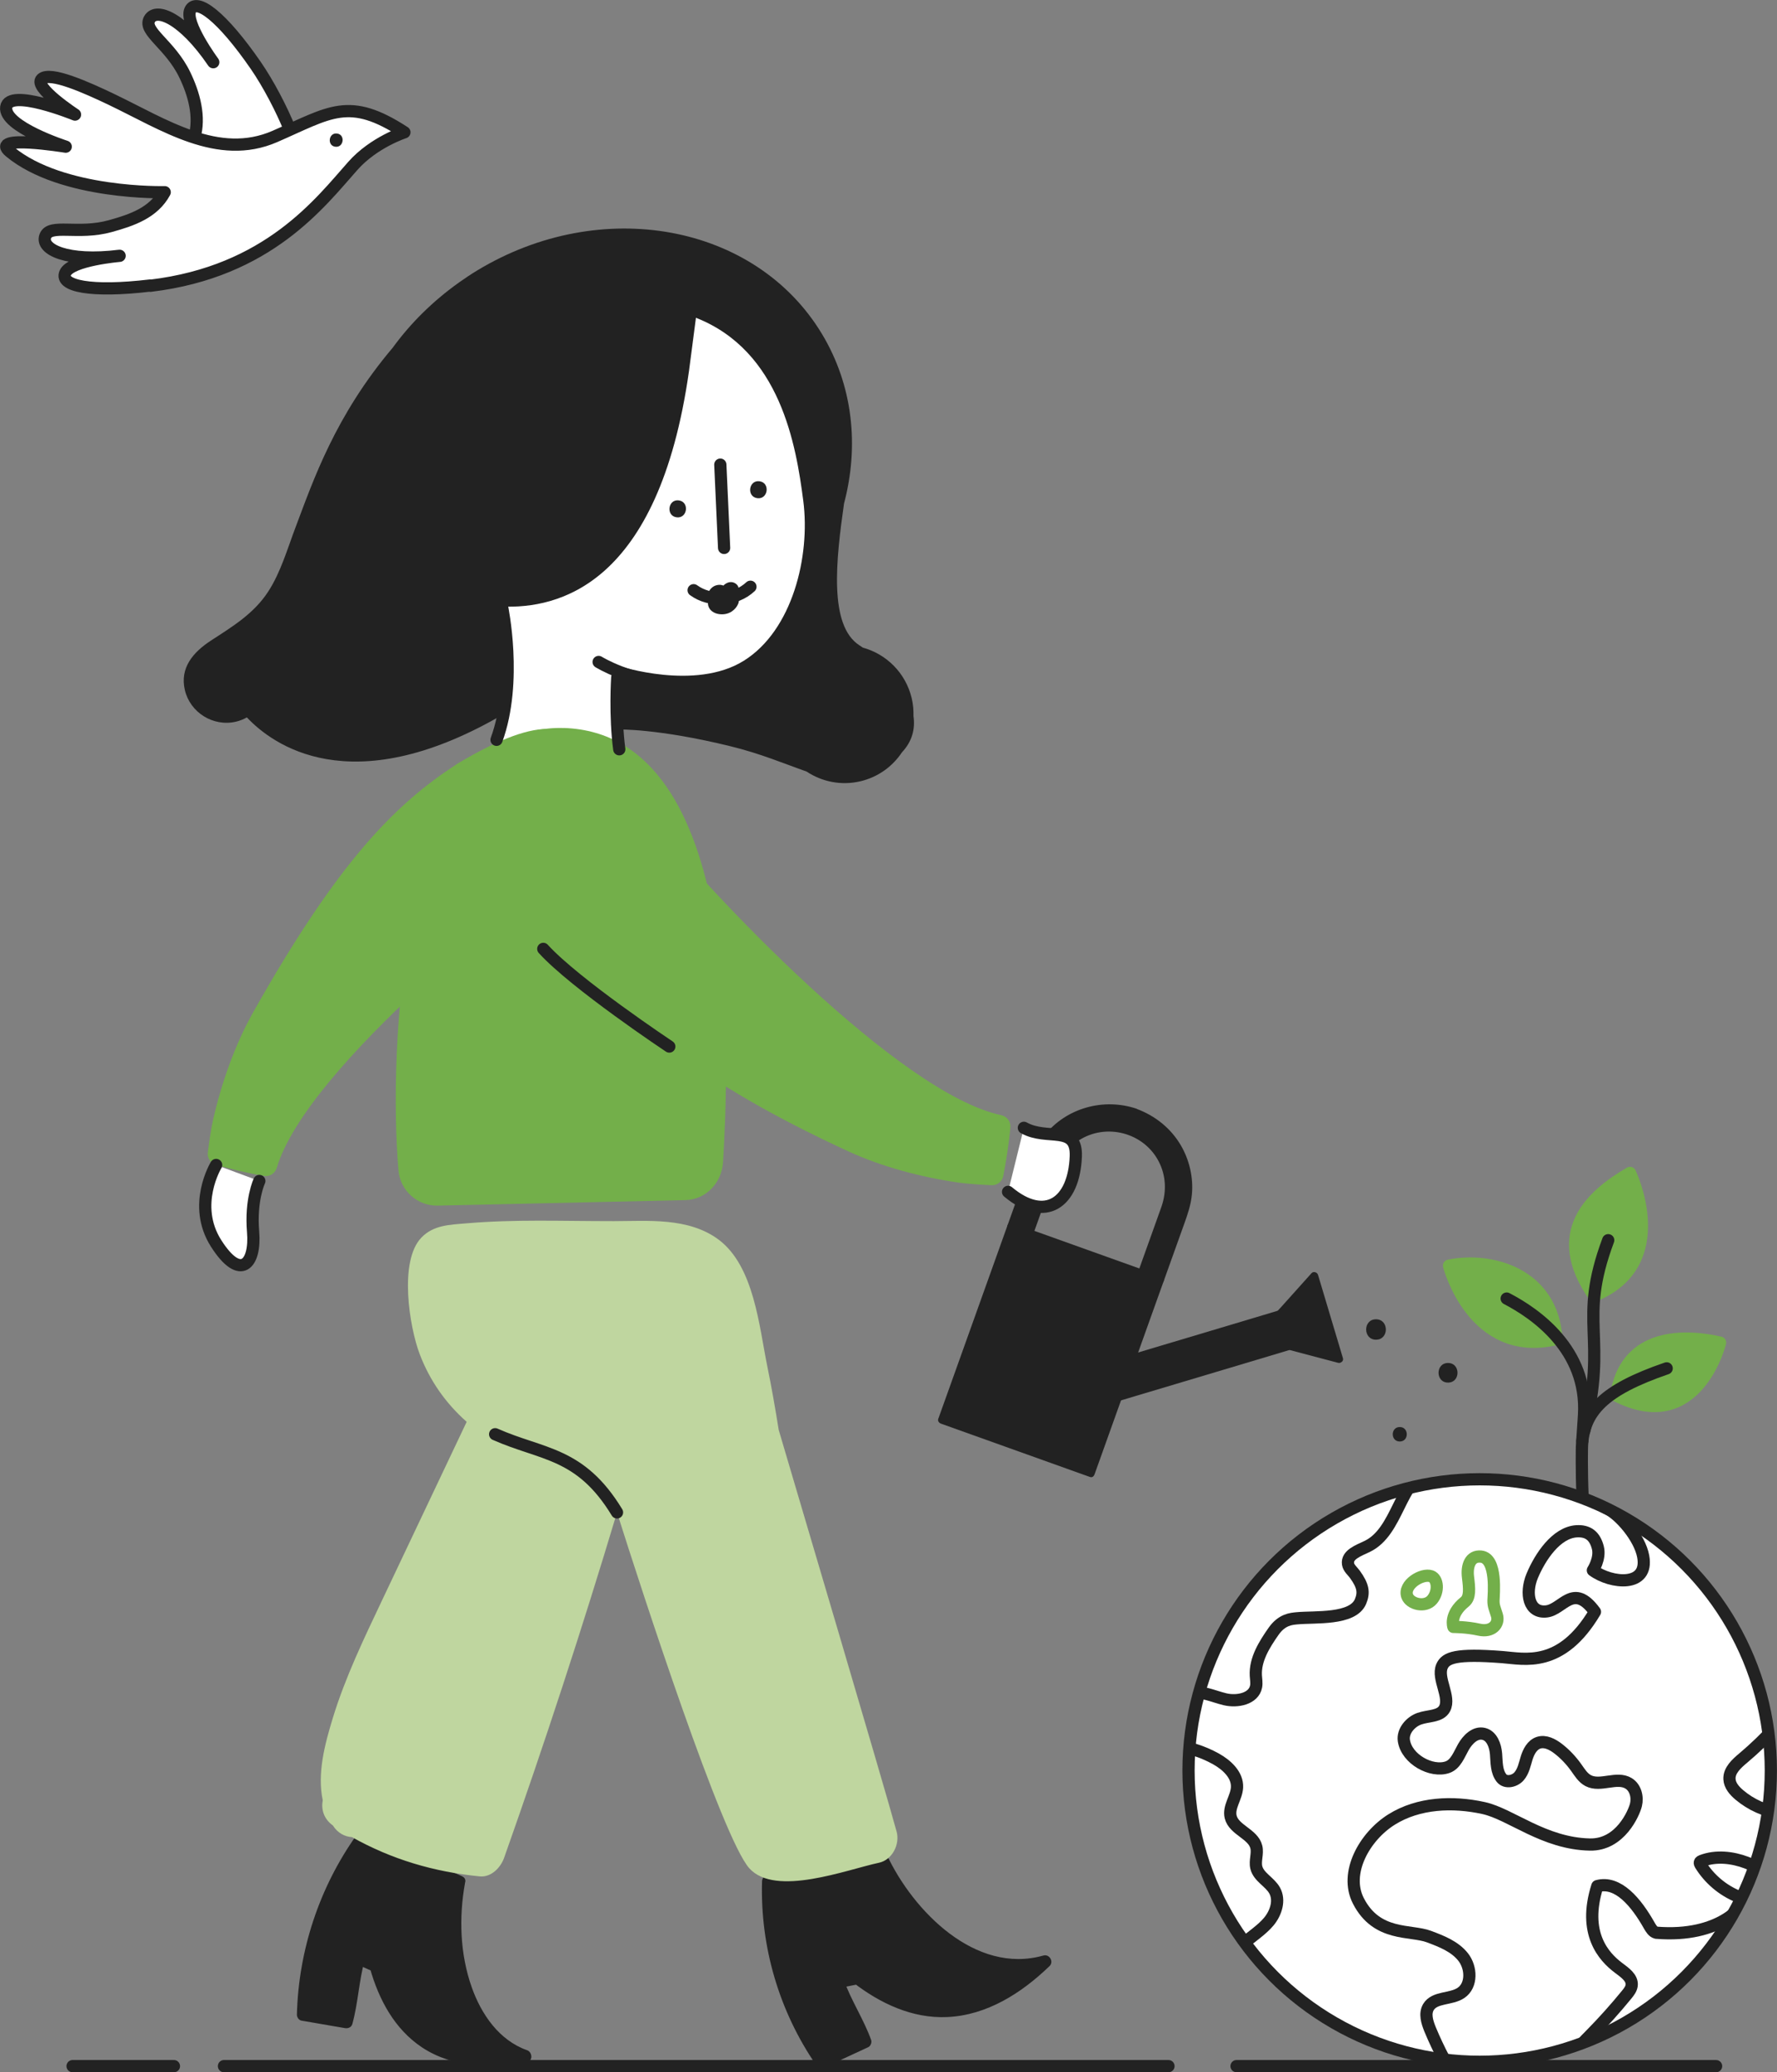
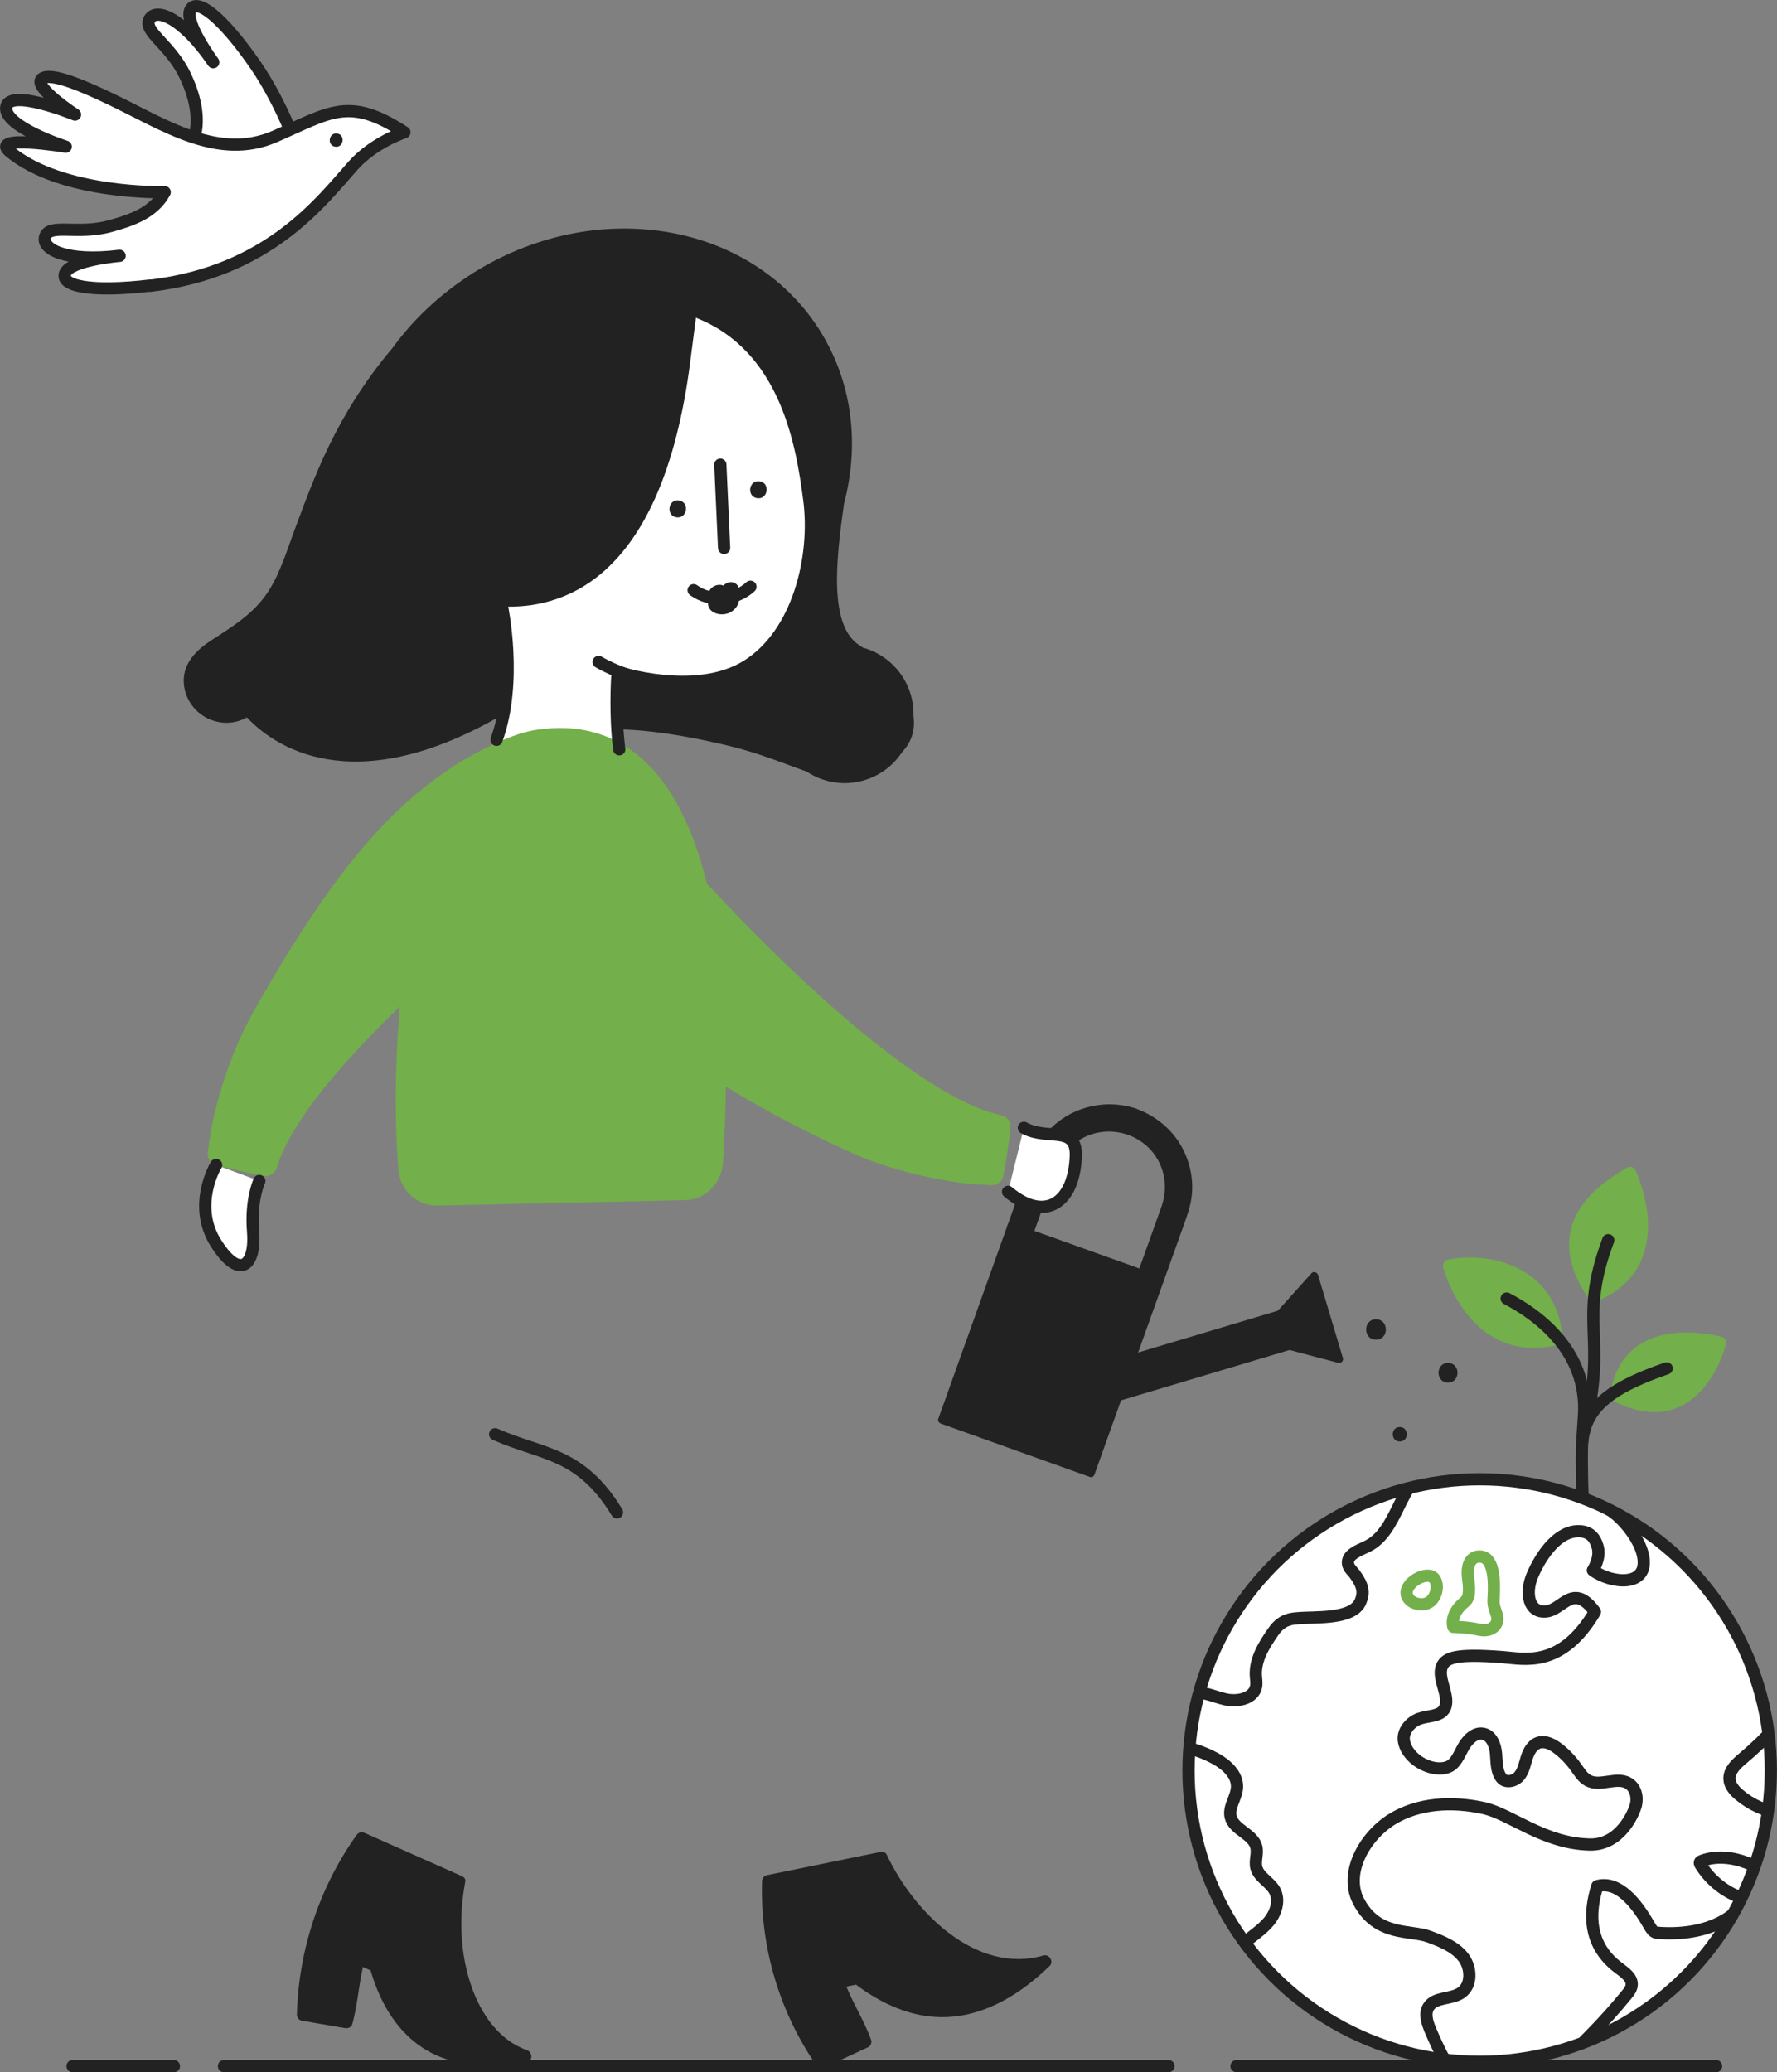
<svg xmlns="http://www.w3.org/2000/svg" id="Capa_2" width="290.88" height="339.09" viewBox="0 0 290.88 339.09">
  <rect x="0" y="0" width="290.88" height="339.09" fill="#808080" stroke="none" />
  <defs>
    <clipPath id="clippath">
      <circle cx="242.21" cy="289.72" r="47.66" fill="#fff" stroke="#222" stroke-linecap="round" stroke-linejoin="round" stroke-width="2" />
    </clipPath>
  </defs>
  <g id="Capa_3">
    <path d="m76.3,81.27c0-18.75,13.02-33.95,29.09-33.95s29.09,15.2,29.09,33.95c0,18.75-13.02,33.95-29.09,33.95-1.22,0-2.42-.1-3.6-.27v9.3s-21.62,0-21.62,0c3.81-6.82,2.04-22.5,2.04-22.5-3.7-5.7-5.9-12.79-5.9-20.49Z" fill="#fff" />
    <rect x="155.24" y="207.93" width="33.62" height="25.92" transform="translate(-93.91 308.41) rotate(-70.3)" fill="#222" />
    <path d="m178.74,240.49c-7.12-2.55-14.23-5.1-21.35-7.64-1.02-.36-2.04-.73-3.05-1.09l.43.76c3.31-9.24,6.62-18.48,9.92-27.72.47-1.31.94-2.62,1.41-3.93l-.76.43c7.12,2.55,14.23,5.1,21.35,7.64,1.02.36,2.04.73,3.05,1.09l-.43-.76c-3.31,9.24-6.62,18.48-9.92,27.72-.47,1.31-.94,2.62-1.41,3.93-.27.75.92,1.07,1.19.33,3.31-9.24,6.62-18.48,9.92-27.72.47-1.31.94-2.62,1.41-3.93.12-.33-.14-.65-.43-.76-7.12-2.55-14.23-5.1-21.35-7.64-1.02-.36-2.04-.73-3.05-1.09-.33-.12-.65.14-.76.43-3.31,9.24-6.62,18.48-9.92,27.72-.47,1.31-.94,2.62-1.41,3.93-.12.33.14.65.43.76,7.12,2.55,14.23,5.1,21.35,7.64,1.02.36,2.04.73,3.05,1.09.75.27,1.07-.92.33-1.19Z" fill="#222" />
    <path d="m185.96,182.04c-6.74-2.41-14.16,1.09-16.57,7.83l-3.88,10.83,3.03,1.09,3.88-10.84c1.81-5.06,7.39-7.7,12.45-5.89,5.06,1.81,7.7,7.39,5.89,12.45l-3.88,10.84,3.03,1.09,3.88-10.83c2.41-6.74-1.09-14.16-7.83-16.57Z" fill="#222" />
    <path d="m186.12,181.45c-5.45-1.87-11.63-.16-15.21,4.41-2.27,2.9-3.21,6.9-4.44,10.32-.52,1.45-1.04,2.91-1.56,4.36-.12.33.14.65.43.76,1.01.36,2.02.72,3.03,1.09.33.12.65-.14.76-.43.86-2.41,1.73-4.83,2.59-7.24,1.1-3.07,1.95-6.22,4.87-8.11,4.48-2.91,10.68-1.28,13.11,3.5,1.16,2.27,1.27,4.86.45,7.26-.28.82-.58,1.63-.87,2.44-1,2.8-2,5.6-3.01,8.4-.12.33.14.65.43.76,1.01.36,2.02.72,3.03,1.09.33.12.65-.14.76-.43,1.12-3.12,2.23-6.23,3.35-9.35.57-1.58,1.1-3.13,1.26-4.82.26-2.78-.4-5.64-1.81-8.05-1.63-2.78-4.18-4.82-7.18-5.94-.74-.28-1.07.91-.33,1.19,6.58,2.45,9.6,9.62,7.29,16.12-1.24,3.51-2.51,7.01-3.76,10.51l.76-.43c-1.01-.36-2.02-.72-3.03-1.09l.43.76c.99-2.77,1.98-5.53,2.97-8.3.38-1.06.82-2.12,1.12-3.2.64-2.3.46-4.78-.5-6.96-2.09-4.76-7.62-7.28-12.59-5.7-2.35.75-4.4,2.33-5.69,4.43-.66,1.07-1.05,2.26-1.47,3.44-1.12,3.13-2.24,6.26-3.36,9.4l.76-.43c-1.01-.36-2.02-.72-3.03-1.09l.43.76c1.25-3.5,2.5-7.01,3.76-10.51,2.36-6.53,9.31-9.98,15.92-7.71.75.26,1.08-.93.33-1.19Z" fill="#222" />
    <rect x="164.69" y="221.6" width="46.58" height="5.42" transform="translate(-56.34 63.19) rotate(-16.63)" fill="#222" />
    <path d="m210.89,219.62c-5.01,1.5-10.02,2.99-15.02,4.49-8.03,2.4-16.06,4.8-24.09,7.2-1.84.55-3.68,1.1-5.51,1.65l.79.45c-.52-1.73-1.03-3.46-1.55-5.19l-.45.79c5.01-1.5,10.02-2.99,15.02-4.49,8.03-2.4,16.06-4.8,24.09-7.2,1.84-.55,3.68-1.1,5.51-1.65l-.79-.45c.52,1.73,1.03,3.46,1.55,5.19.24.79,1.48.45,1.24-.34-.52-1.73-1.03-3.46-1.55-5.19-.1-.33-.45-.55-.79-.45-5.01,1.5-10.02,2.99-15.02,4.49-8.03,2.4-16.06,4.8-24.09,7.2-1.84.55-3.68,1.1-5.51,1.65-.33.1-.55.45-.45.79.52,1.73,1.03,3.46,1.55,5.19.1.33.45.55.79.45,5.01-1.5,10.02-2.99,15.02-4.49,8.03-2.4,16.06-4.8,24.09-7.2,1.84-.55,3.68-1.1,5.51-1.65.79-.24.45-1.48-.34-1.24Z" fill="#222" />
    <polygon points="219.19 222.39 211.06 220.23 209.51 215.05 215.13 208.79 219.19 222.39" fill="#222" />
    <path d="m219.36,221.77c-2.71-.72-5.42-1.43-8.13-2.15l.45.45c-.52-1.73-1.03-3.46-1.55-5.19l-.17.62c1.87-2.09,3.74-4.17,5.62-6.26l-1.07-.28c1.18,3.96,2.36,7.91,3.55,11.87.17.58.34,1.15.52,1.73.24.79,1.48.45,1.24-.34-1.18-3.96-2.36-7.91-3.55-11.87-.17-.58-.34-1.15-.52-1.73-.13-.44-.74-.65-1.07-.28-1.04,1.16-2.08,2.32-3.12,3.48l-1.94,2.16c-.32.36-.8.72-.71,1.25.12.73.44,1.48.65,2.19.27.91.53,1.82.82,2.73.16.5.42.67.89.8l2.46.65c1.76.47,3.53.93,5.29,1.4.8.21,1.14-1.03.34-1.24Z" fill="#222" />
    <path d="m237.03,223.03c-2.07,0-2.07,3.21,0,3.21s2.07-3.21,0-3.21Z" fill="#222" />
    <path d="m229.13,233.51c-1.53,0-1.53,2.37,0,2.37,1.53,0,1.53-2.37,0-2.37Z" fill="#222" />
    <path d="m225.24,215.88c-2.15,0-2.15,3.34,0,3.34,2.15,0,2.15-3.34,0-3.34Z" fill="#222" />
    <path d="m92.3,119.13c-27.18-.9-28.7,53.86-27.07,72.4.29,3.31,3.11,5.83,6.43,5.75l40.52-.9c3.41-.08,5.98-2.85,6.18-6.26.85-14.35,3.64-70.02-26.07-71Z" fill="#73af4a" />
    <path d="m74.71,125.08c-9.93,6.47-19.26,15.69-33.26,40.55-2.99,5.3-5.18,11.55-6.55,17.5-.36,1.56-.69,3.91-.88,5.46-.12.92.46,1.78,1.35,2.03,2.36.66,5.45,1.41,7.85,1.8.94.16,1.82-.42,2.09-1.34,4.88-16.34,40.07-44.7,54.33-54.22-6.36-1.37,4.37-29.4-24.94-11.79Z" fill="#73af4a" />
    <path d="m144.28,304.07l-18.5,3.78c-.36,10.44,2.75,20.97,8.71,29.54l7.11-3.29c-1.16-3.38-3.3-6.42-4.46-9.8l3.22-.64c9.18,7.18,19.76,8.01,30.7-2.67-9.7,2.86-21.31-5.1-26.78-16.91Z" fill="#222" />
    <path d="m144,303.07c-6.17,1.26-12.33,2.52-18.5,3.78-.45.09-.75.57-.76,1-.32,10.66,2.8,21.28,8.85,30.06.34.5.88.62,1.42.37,2.37-1.1,4.74-2.19,7.11-3.29.39-.18.62-.77.48-1.17-1.21-3.39-3.25-6.41-4.46-9.8l-.72,1.28c1.07-.21,2.15-.43,3.22-.64l-1.01-.27c4.43,3.43,9.7,5.93,15.42,5.67,6.52-.3,12.17-3.92,16.75-8.34.75-.72-.02-2.01-1.01-1.73-11.14,3.16-21.32-7.32-25.61-16.44-.57-1.21-2.36-.16-1.79,1.05,4.71,10.01,15.9,20.81,27.96,17.39l-1.01-1.73c-5.16,4.98-11.92,8.89-19.33,7.44-3.13-.61-6.01-2.01-8.61-3.82-.59-.41-1.27-1.21-2.03-1.26-.3-.02-.69.12-.97.18-.84.17-1.68.34-2.52.5-.52.1-.9.78-.72,1.28,1.21,3.39,3.25,6.41,4.46,9.8l.48-1.17c-2.37,1.1-4.74,2.19-7.11,3.29l1.42.37c-5.86-8.51-8.88-18.69-8.57-29.02l-.76,1c6.17-1.26,12.33-2.52,18.5-3.78,1.31-.27.75-2.27-.55-2Z" fill="#222" />
    <path d="m75.16,307.89l-15.95-7.09c-5.98,8.31-9.4,18.6-9.61,28.88l7.13,1.23c.98-3.39,1.04-7.05,2.01-10.44l2.77,1.25c2.96,10.9,10.45,17.4,24.5,14.71-8.84-3-13.2-15.88-10.85-28.52Z" fill="#222" />
    <path d="m75.66,307.03c-5.32-2.36-10.63-4.73-15.95-7.09-.52-.23-1.02-.12-1.36.36-6.09,8.56-9.49,18.88-9.75,29.38,0,.4.31.88.73.96,2.38.41,4.75.82,7.13,1.23.53.09,1.07-.13,1.22-.69.94-3.43,1.07-7.01,2.01-10.44l-1.46.59,2.77,1.25-.46-.59c1.42,5.12,4.02,10.04,8.55,13.04,5.07,3.36,11.39,3.43,17.18,2.36,1.04-.19.84-1.62,0-1.91-4.57-1.61-7.49-5.88-9.05-10.29-1.92-5.43-2.12-11.39-1.11-17.02.22-1.25-1.69-1.78-1.91-.53-1.86,10.31.05,25.68,11.54,29.74v-1.91c-6.29,1.17-13.18.71-17.93-4.04-2.05-2.04-3.51-4.62-4.51-7.33-.38-1.03-.48-2.76-1.48-3.33-.81-.46-1.73-.78-2.58-1.16-.57-.26-1.27-.08-1.46.59-.94,3.43-1.07,7.01-2.01,10.44l1.22-.69c-2.38-.41-4.75-.82-7.13-1.23l.73.96c.25-10.17,3.58-20.09,9.48-28.38l-1.36.36c5.32,2.36,10.63,4.73,15.95,7.09,1.16.51,2.16-1.19,1-1.71Z" fill="#222" />
    <path d="m111.11,81.88c-1.78-.23-2.14,2.54-.35,2.77,1.78.23,2.14-2.54.35-2.77Z" fill="#222" />
    <path d="m124.32,78.75c-1.78-.23-2.14,2.54-.35,2.77,1.78.23,2.14-2.54.35-2.77Z" fill="#222" />
    <path d="m31.81,22.52c1-3.4-.05-7.14-1.56-10.27-2.39-4.97-6.87-7.12-5.78-9.1,1.1-1.98,5.51-.19,10.44,7.03,0,0-4.76-6.45-3.76-8.54s5.16,1.01,10.74,9.1c2.03,2.95,4.21,7.1,5.58,10.51,0,0-5.72,7.65-15.65,1.28h0Z" fill="#fff" stroke="#222" stroke-linecap="round" stroke-linejoin="round" stroke-width="2" />
    <path d="m24.6,46.76c19.36-2.3,27.87-13.67,33.17-19.63,3.43-3.86,8.43-5.48,8.43-5.48-9.11-5.93-12.12-3.27-21.21.68-9.29,4.04-18.19-1.97-26.78-6.08-3.86-1.84-10.03-4.65-11.4-3.31s5.47,5.81,5.47,5.81c0,0-10.8-4.41-11.26-1.22-.46,3.19,9.74,6.47,9.74,6.47,0,0-12.63-2.06-9.13.83,8.55,7.06,25.33,6.62,25.33,6.62-1.82,3.37-5.37,4.57-8.9,5.55-5.31,1.48-9.89-.46-10.65,1.67-.76,2.13,3.5,4.26,12.17,3.19,0,0-7.99.68-8.9,2.81-.91,2.13,4.17,3.21,13.92,2.05Z" fill="#fff" stroke="#222" stroke-linecap="round" stroke-linejoin="round" stroke-width="2" />
    <path d="m55.17,21.85c-1.39-.18-1.67,1.99-.28,2.16,1.39.18,1.67-1.99.28-2.16Z" fill="#222" />
    <line x1="117.91" y1="76.03" x2="118.53" y2="89.66" fill="none" stroke="#222" stroke-linecap="round" stroke-linejoin="round" stroke-width="2" />
    <path d="m122.84,96.01c-2.46,2.3-6.58,2.55-9.3.57" fill="none" stroke="#222" stroke-linecap="round" stroke-linejoin="round" stroke-width="2" />
    <path d="m120.84,95.98c-.04-.1-.12-.19-.19-.28-.07-.09-.18-.16-.27-.23-.09-.07-.22-.11-.31-.15-.11-.04-.23-.06-.35-.07-.12-.01-.25.01-.37.03-.13.02-.26.08-.37.13-.16.07-.31.18-.44.29-.02.02-.04.03-.05.05-.02.02-.04.06-.07.08-.05-.02-.09-.04-.14-.06-.4-.12-.81-.09-1.2.06-.64.25-1.02.78-1.24,1.42-.12.36-.06.73.1,1.04-.14.51-.01,1.05.33,1.47.27.33.72.57,1.13.67.81.2,1.73.09,2.42-.4.46-.32.8-.72,1.02-1.24.2-.51.11-1.08-.17-1.54.1-.12.17-.22.23-.39.04-.1.06-.22.05-.32,0-.25-.04-.33-.13-.56Z" fill="#222" />
    <path d="m97.99,108.32s5.27,3.29,12.55,3.53" fill="none" stroke="#222" stroke-linecap="round" stroke-linejoin="round" stroke-width="2" />
    <path d="m82.17,99.25s2.6,12.28-.89,21.81" fill="none" stroke="#222" stroke-linecap="round" stroke-linejoin="round" stroke-width="2" />
    <path d="m101.04,110.85s-.41,6.25.33,11.76" fill="none" stroke="#222" stroke-linecap="round" stroke-linejoin="round" stroke-width="2" />
    <path d="m141.21,105.95c-.18-.12-.35-.24-.53-.35-5.05-3.26-3.83-14.01-2.52-23.2,2.49-9.41,1.48-19.33-3.64-27.8-10.86-17.97-36.1-22.61-56.38-10.36-1.03.62-2.02,1.29-2.99,1.97-.02.01-.03.03-.05.04-4.28,3.05-7.91,6.66-10.81,10.64-9.45,11.17-13,21.7-15.91,29.39-1.33,3.5-2.42,7.36-4.48,10.53-2.36,3.63-5.87,5.73-9.4,8.03-2.86,1.88-5.1,4.42-4.24,8.08s4.63,6.05,8.37,5.17c.64-.15,1.23-.39,1.78-.7,4.16,4.42,16.9,13.87,41.41-.18,0,0,2.22-8.59.34-17.96,9.17.38,25.64-3.38,30.62-38.52l1.14-8.73c13.83,5.43,16.39,20.83,17.57,29.95,1.18,9.12-1.79,21.23-9.75,26.18-7.95,4.95-20.35.86-20.35.86-.64,1.94-.78,7.29-.18,10.38,0,0,6.41-.19,18.36,2.74,4.98,1.22,8.81,2.86,12.46,4.14,2.51,1.67,5.67,2.34,8.83,1.59,2.89-.69,5.25-2.43,6.78-4.73,1.69-1.8,2.19-3.85,1.89-5.94.03-.96-.06-1.94-.29-2.91-.99-4.18-4.18-7.26-8.05-8.3Z" fill="#222" />
    <line x1="36.66" y1="338.09" x2="191.27" y2="338.09" fill="none" stroke="#222" stroke-linecap="round" stroke-linejoin="round" stroke-width="2" />
    <line x1="28.47" y1="338.09" x2="11.88" y2="338.09" fill="none" stroke="#222" stroke-linecap="round" stroke-linejoin="round" stroke-width="2" />
    <line x1="280.91" y1="338.09" x2="202.41" y2="338.09" fill="none" stroke="#222" stroke-linecap="round" stroke-linejoin="round" stroke-width="2" />
-     <path d="m146.77,299.72c-2.01-7.4-17.07-58.15-19.3-65.73-.56-3.49-1.16-6.96-1.87-10.42-1.33-6.46-2.14-16.35-7.95-20.71-4.95-3.71-11.7-3.04-17.19-3.04-8.99,0-16.01-.32-24.12.36-2.7.23-5.37.27-7.36,2.33-3.73,3.87-1.95,14.68-.28,19.07,1.66,4.37,4.29,8.07,7.69,11.08-4.6,9.7-9.2,19.4-13.8,29.1-2.99,6.31-6.06,12.66-8.11,19.36-1.32,4.31-2.58,9.08-1.65,13.47-.28,1.46.15,3.04,1.66,4.12.8,1.27,1.96,1.83,3.13,1.91,6.47,3.63,13.41,5.69,20.91,6.42,1.88.18,3.42-1.43,3.99-3.04,6.62-18.69,12.78-37.53,18.48-56.51,4.18,13.22,17.23,53.31,21.66,58.23,4.27,4.74,15.95.21,21.22-.91,2.19-.47,3.45-3.03,2.89-5.09Z" fill="#bfd69f" />
    <path d="m81.05,234.69c7.72,3.43,13.94,2.9,19.95,12.79" fill="none" stroke="#222" stroke-linecap="round" stroke-linejoin="round" stroke-width="2" />
    <path d="m35.38,190.63s-4.01,6.56,0,12.84c4.01,6.28,6.49,3.36,6.05-1.9-.44-5.26,1.02-8.32,1.02-8.32" fill="#fff" stroke="#222" stroke-linecap="round" stroke-linejoin="round" stroke-width="2" />
    <path d="m97.44,161.01c7.46,6.54,15.49,15.44,41.4,27.38,5.53,2.55,11.93,4.23,17.97,5.11,1.59.23,3.95.37,5.51.44.93.04,1.74-.6,1.91-1.51.47-2.4.96-5.55,1.16-7.97.08-.95-.57-1.78-1.5-1.98-16.68-3.54-47.8-36.32-58.44-49.76-.85,6.45-27.94.51-8.02,28.3Z" fill="#73af4a" />
-     <path d="m109.56,171.25s-15.42-10.25-20.63-15.98" fill="none" stroke="#222" stroke-linecap="round" stroke-linejoin="round" stroke-width="2" />
    <path d="m167.6,184.55c3.86,2.16,8.69-.58,8.5,4.67-.29,7.63-5.01,10.9-11.09,5.81" fill="#fff" stroke="#222" stroke-linecap="round" stroke-linejoin="round" stroke-width="2" />
    <circle cx="242.21" cy="289.72" r="47.66" fill="#fff" />
    <g clip-path="url(#clippath)">
      <path d="m295.11,308.9c-.59.99-.81,2.19-.61,3.32.61-1.43-.85-2.84-2.13-3.72-2.06-1.41-4.15-2.83-6.48-3.71-2.34-.88-4.98-1.17-7.32-.29-.13.05-.27.11-.31.24-.05.14.03.28.1.4,1.44,2.32,3.62,4.17,6.15,5.2.37.15.8.33.94.7.19.5-3.69,6.08-14.33,5.22-.54-.13-.86-.68-1.14-1.16-2.16-3.83-5.13-7.39-8.51-6.47-2.45,7.73,1.05,11.56,3.46,13.37,1.01.76,2.31,1.63,2.16,2.88-.07.57-.44,1.04-.8,1.49-1.87,2.29-3.85,4.5-5.93,6.61-1.04,1.05-2.12,2.11-2.79,3.42-.63,1.23-.86,2.61-1.18,3.95-.58,2.41-1.45,4.74-2.6,6.93" fill="none" stroke="#222" stroke-linecap="round" stroke-linejoin="round" stroke-width="2" />
      <path d="m262.9,246.77c2.19.97,5.52,4.83,6.08,7.92.93,5.08-5.22,4.48-8.24,2.27,0,0,1.26-1.92.82-3.69-.49-1.97-1.64-2.81-3.49-2.7-3.33.21-5.96,4.2-7.25,7.27-1.22,2.92-.56,6.19,2.34,5.84,2.68-.32,4.37-4.79,7.92.07-5.52,9.29-11.51,7.69-15.14,7.41-7.62-.59-9.3.08-9.91,1.53-.83,1.97,1.46,5,.44,6.89-.73,1.35-2.69,1.14-4.14,1.66-1.46.52-2.75,2.03-2.53,3.56.44,3.07,4.53,5.29,7.15,4.37,1.34-.47,1.89-2.05,2.59-3.29s1.94-2.49,3.33-2.16c1.34.32,1.91,1.91,2.02,3.28.11,1.37.04,2.88.9,3.96.69.85,2.14.53,2.86-.29s.93-1.96,1.25-3,.9-2.14,1.93-2.49c1.12-.38,2.32.26,3.25.98,1.11.86,2.08,1.89,2.9,3.03.58.81,1.12,1.73,2.01,2.19,1.99,1.03,4.66-.73,6.58.43,1.15.69,1.54,2.24,1.22,3.54s-2.56,6.58-7.53,6.48c-7.55-.15-12.94-4.99-17.41-5.97-5.06-1.11-10.65-.88-15.05,1.87s-7.81,8.72-5.44,13.33c3.02,5.88,8.53,4.7,11.54,5.83,2.06.77,4.23,1.61,5.6,3.34s1.48,4.64-.34,5.87c-1.64,1.12-4.32.62-5.34,2.33-.64,1.08-.21,2.45.26,3.61,2.79,6.75,6.88,12.96,11.98,18.2" fill="none" stroke="#222" stroke-linecap="round" stroke-linejoin="round" stroke-width="2" />
      <path d="m234.18,240.05c-5.17,2.32-5.28,10.54-10.39,13-1.38.66-3.35,1.34-3.13,2.85.1.69.71,1.15,1.12,1.71,1.37,1.89,1.53,2.99.93,4.44-1.27,3.06-7.48,2.47-10.43,2.76-.89.09-2.43.17-3.8,2.12-1.52,2.17-3.05,4.6-2.91,7.25.03.6.16,1.21.04,1.8-.39,2.01-3.08,2.55-5.07,2.08s-4-1.51-5.98-.98" fill="none" stroke="#222" stroke-linecap="round" stroke-linejoin="round" stroke-width="2" />
      <path d="m191.7,285.56c2.57.23,5.09,1,7.35,2.26,1.77.99,3.54,2.62,3.44,4.65-.08,1.67-1.44,3.22-1.04,4.84.52,2.14,3.68,2.78,4.2,4.92.27,1.09-.27,2.27,0,3.36.38,1.57,2.2,2.34,2.99,3.75.9,1.61.23,3.69-.95,5.1-1.18,1.41-2.79,2.39-4.15,3.62s-2.54,2.92-2.39,4.75" fill="none" stroke="#222" stroke-linecap="round" stroke-linejoin="round" stroke-width="2" />
      <path d="m291.54,280.3c.29.8-.31,1.62-.87,2.25-1.65,1.82-3.42,3.53-5.3,5.11-1.1.92-2.34,2.03-2.27,3.46.05,1.06.83,1.93,1.64,2.61,1.87,1.57,4.17,2.61,6.58,2.98,1.07.17,2.35.12,2.99-.76" fill="none" stroke="#222" stroke-linecap="round" stroke-linejoin="round" stroke-width="2" />
    </g>
    <circle cx="242.21" cy="289.72" r="47.66" fill="none" stroke="#222" stroke-linecap="round" stroke-linejoin="round" stroke-width="2" />
    <path d="m242.42,254.71c-1.75-.18-2.35,1.51-2.12,3.37.23,1.86.37,3.31-.53,4.04-2.59,2.08-1.86,4.1-1.86,4.1,0,0,2.09-.02,4.21.45,2.12.47,3.35-.92,2.91-2.36-.33-1.08-.58-1.52-.56-2.41s.65-6.92-2.05-7.19Z" fill="none" stroke="#73af4a" stroke-linecap="round" stroke-linejoin="round" stroke-width="2" />
    <path d="m234.27,257.93c-1.49-.53-4.6,1.36-3.92,3.25.47,1.31,2.94,1.94,4.08.58s.92-3.44-.16-3.83Z" fill="none" stroke="#73af4a" stroke-linecap="round" stroke-linejoin="round" stroke-width="2" />
    <path d="m254.76,219.1c-13.62,3.29-17.57-11.99-17.57-11.99,6.94-1.44,16.96,1.39,17.57,11.99Z" fill="#73af4a" stroke="#73af4a" stroke-linecap="round" stroke-linejoin="round" stroke-width="2" />
    <path d="m260.93,212.03c13.02-5.3,5.89-20.1,5.89-20.1-6.45,3.75-13.02,9.84-5.89,20.1Z" fill="#73af4a" stroke="#73af4a" stroke-linecap="round" stroke-linejoin="round" stroke-width="2" />
    <path d="m264.57,228.36c1.37-9.58,10.04-10.24,16.99-8.66,0,0-3.76,15.42-16.99,8.66Z" fill="#73af4a" stroke="#73af4a" stroke-linecap="round" stroke-linejoin="round" stroke-width="2" />
    <path d="m246.63,212.49c4.62,2.4,13.31,8.31,12.66,19.06l-.28,4.22" fill="none" stroke="#222" stroke-linecap="round" stroke-linejoin="round" stroke-width="2" />
    <path d="m272.82,223.91c-10.37,3.56-13.64,7.09-13.87,12.85,0,0-.09,3.82.11,8.23" fill="none" stroke="#222" stroke-linecap="round" stroke-linejoin="round" stroke-width="2" />
    <path d="m259.33,234.13c3.92-15.6-1.13-17.64,3.92-31.19" fill="none" stroke="#222" stroke-linecap="round" stroke-linejoin="round" stroke-width="2" />
  </g>
</svg>